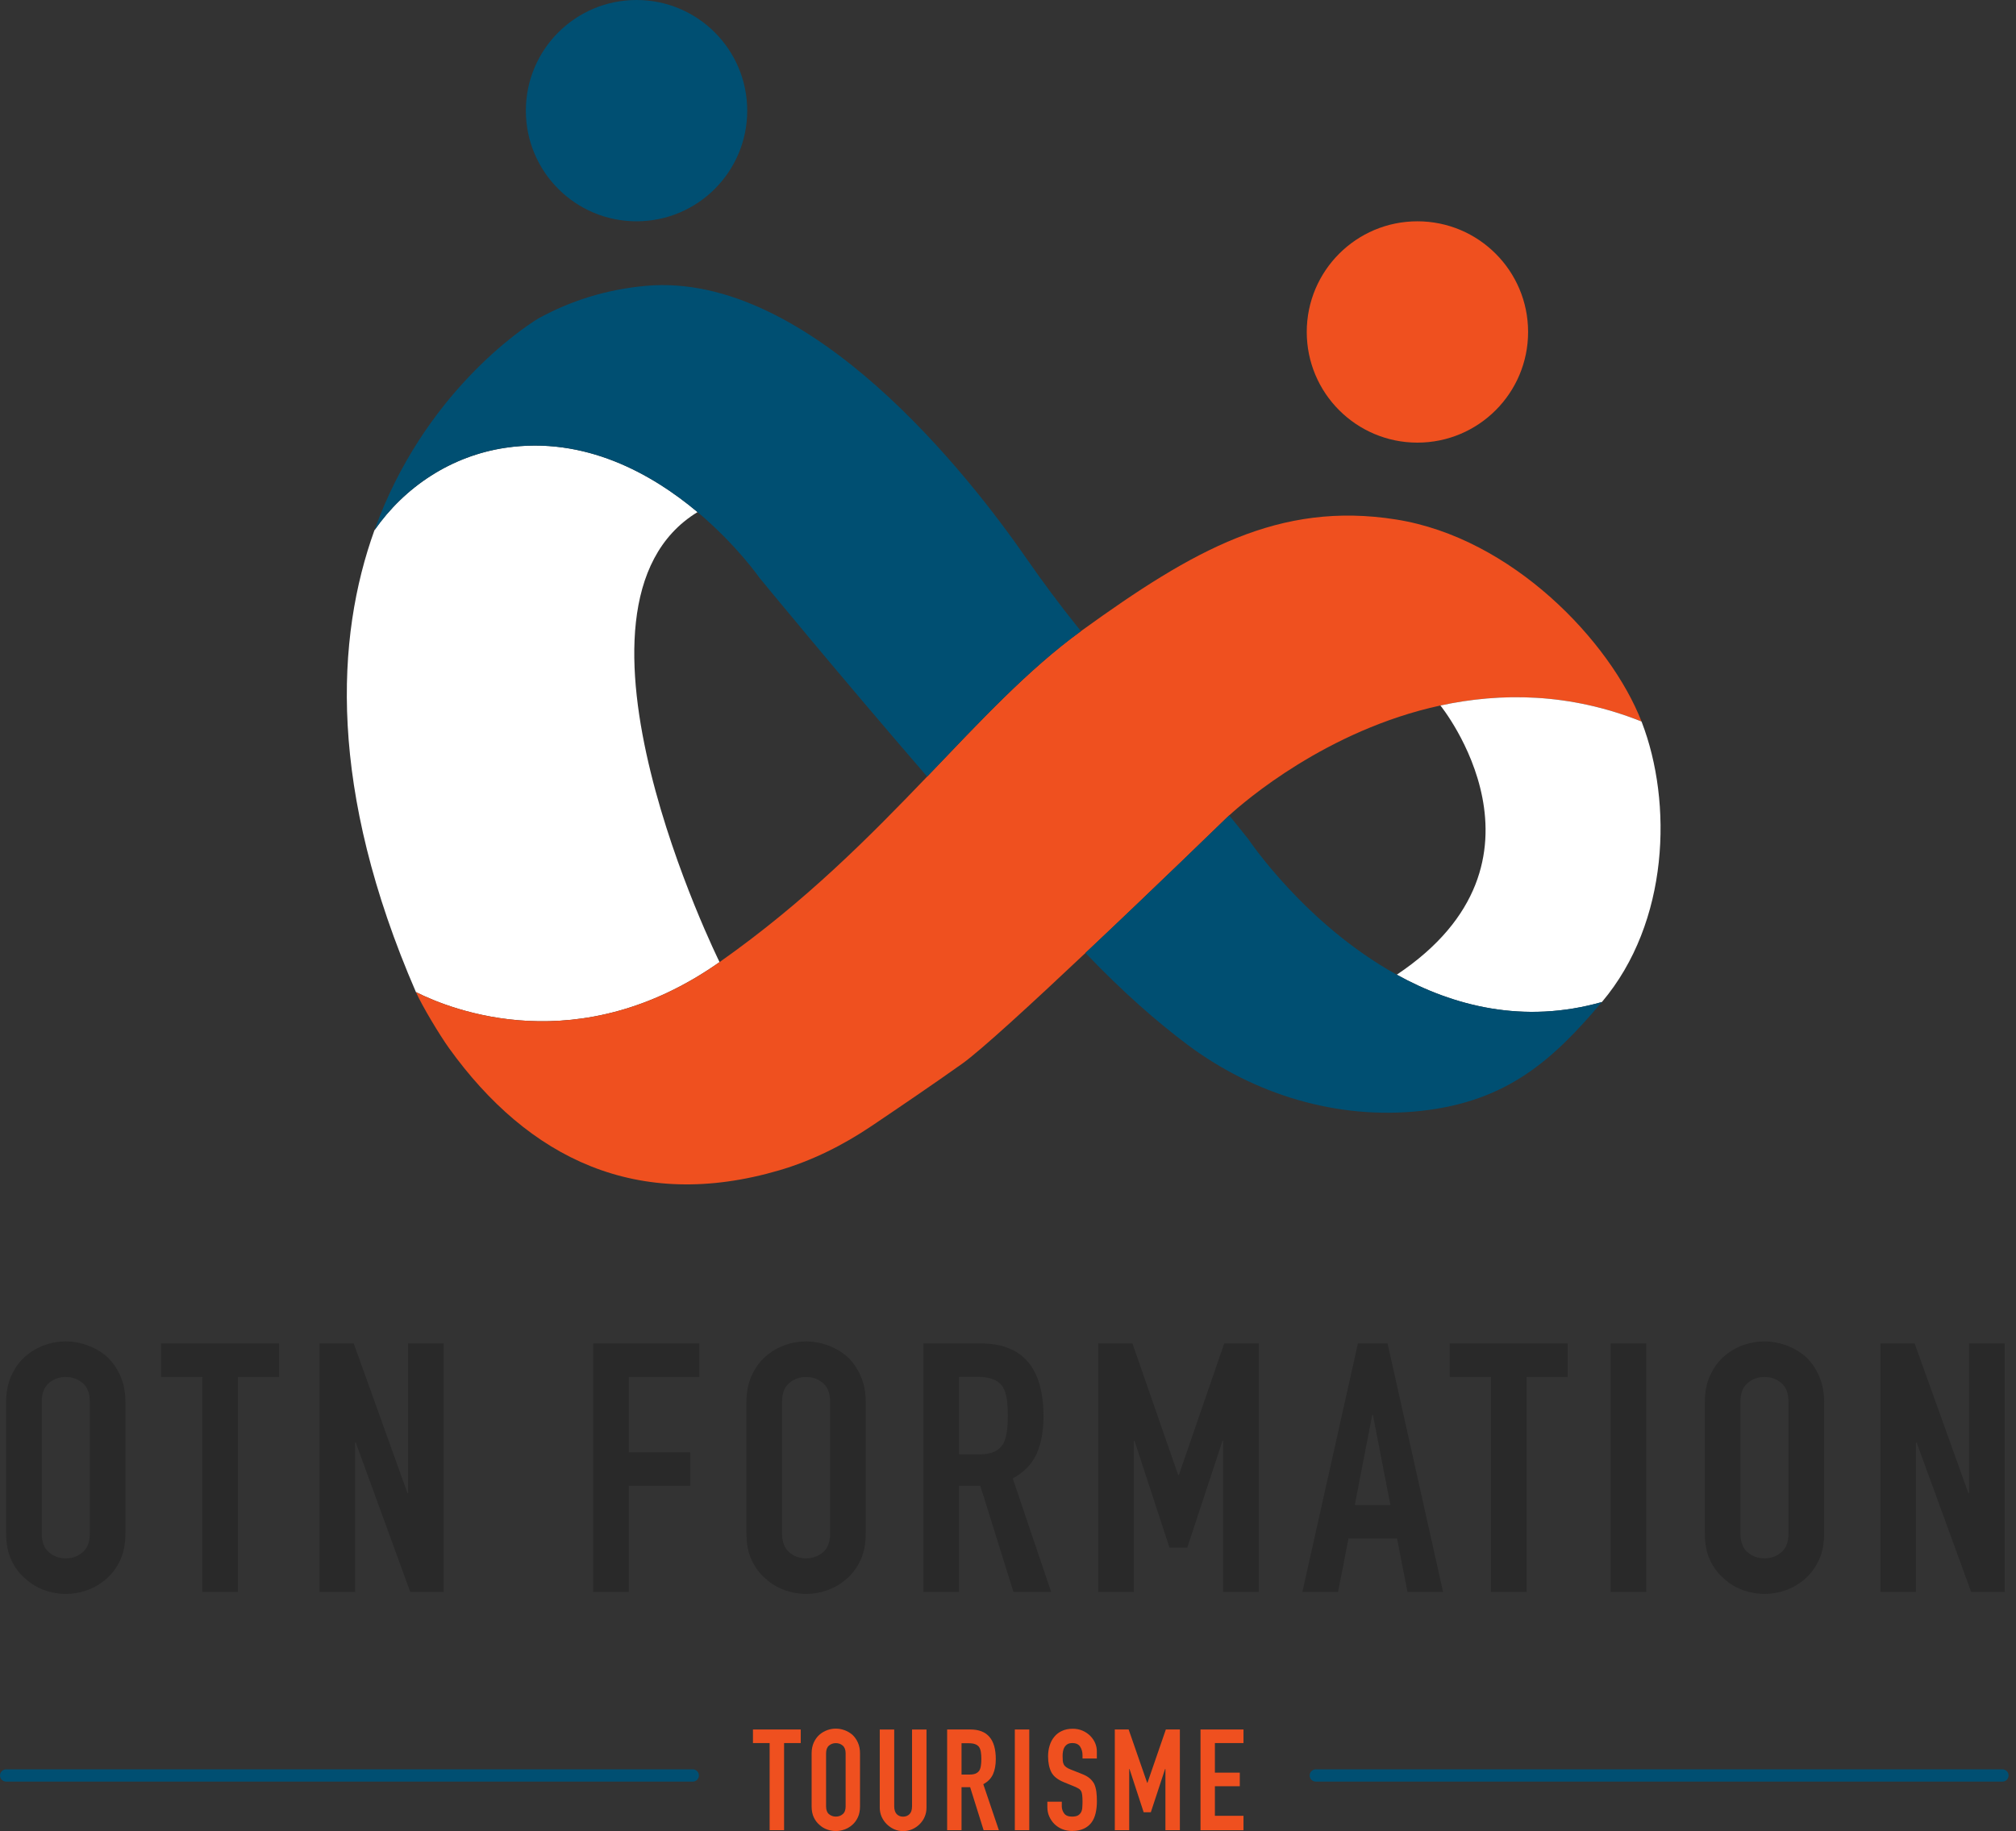
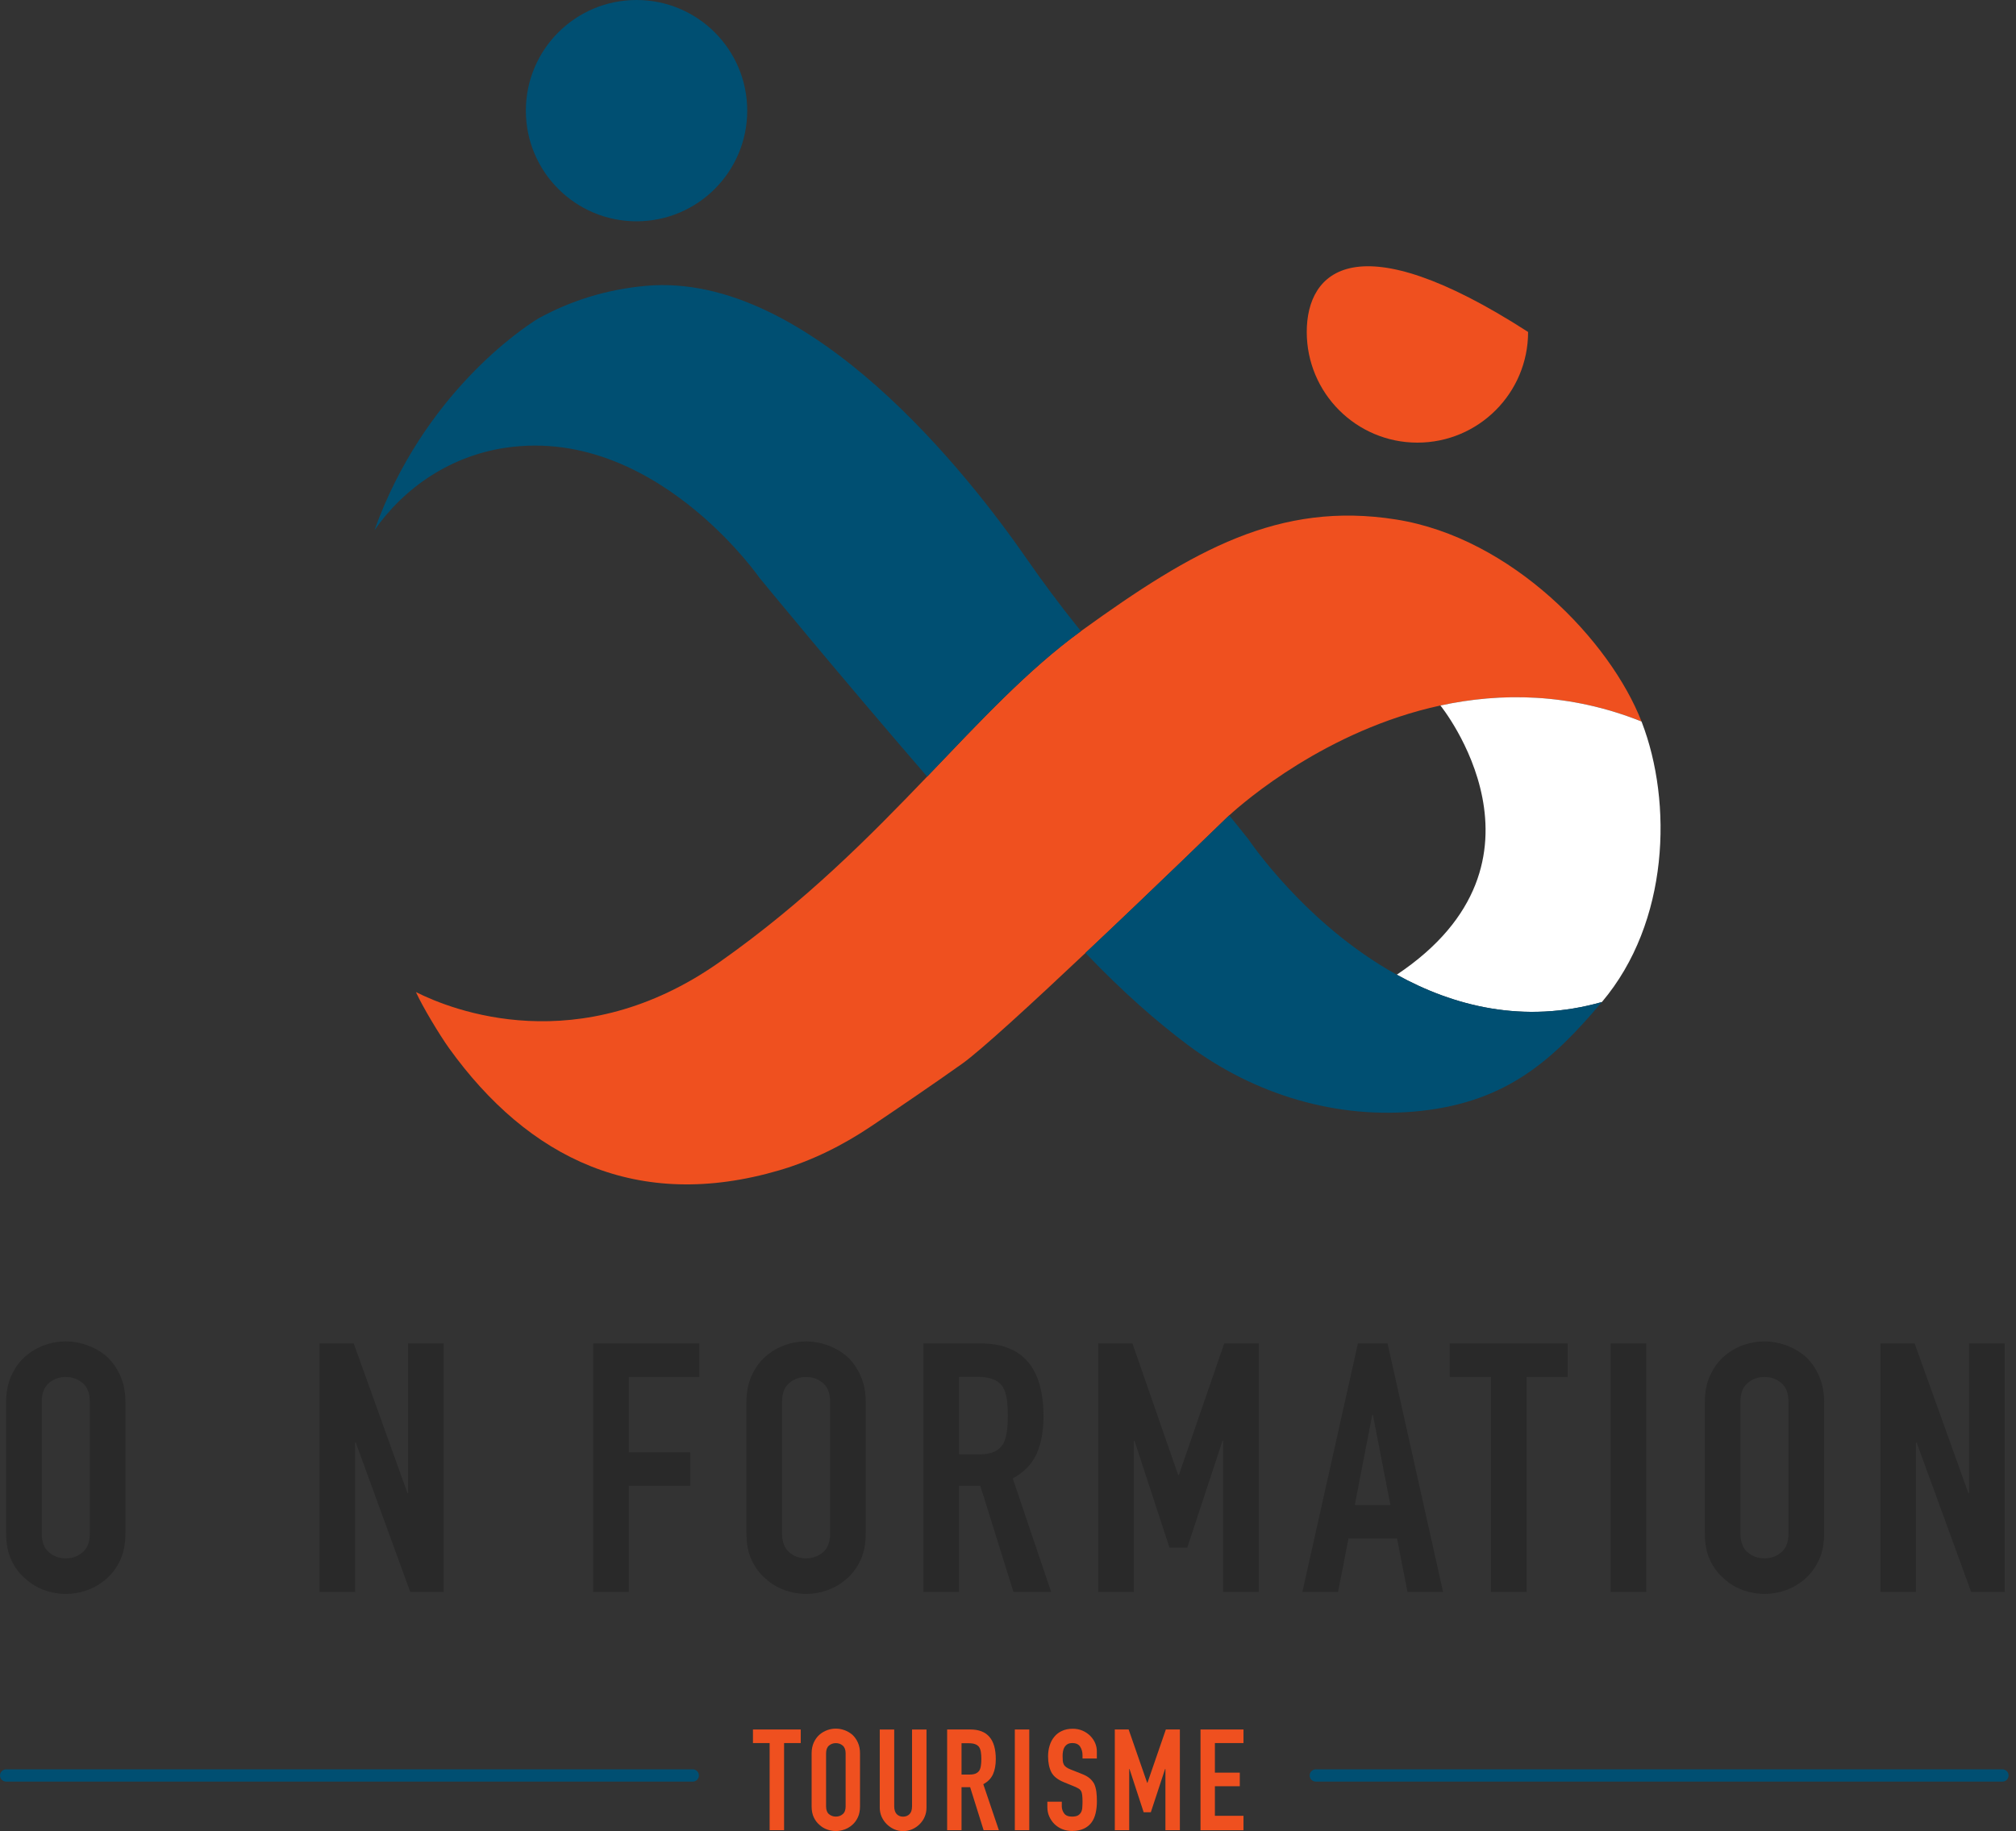
<svg xmlns="http://www.w3.org/2000/svg" width="142" height="129" viewBox="0 0 142 129" fill="none">
  <rect x="0" y="0" width="142" height="129" fill="#333333" stroke="none" />
-   <path d="M50.683 67.779C40.782 74.747 31.813 71.157 29.297 69.892C23.099 55.596 23.649 44.924 26.373 37.358C28.508 34.292 31.787 32.114 35.602 31.546C41.211 30.71 45.945 33.4 49.132 36.076C38.27 42.703 50.683 67.779 50.683 67.779Z" fill="white" />
  <path d="M98.324 36.596C90.096 35.297 84.032 38.761 76.237 44.392C76.202 44.418 76.172 44.439 76.137 44.465C72.404 47.181 69.065 50.784 65.305 54.712C61.256 58.935 56.722 63.53 50.684 67.778C40.784 74.747 31.815 71.157 29.298 69.892C29.749 70.901 30.983 72.945 31.628 73.842C37.228 81.629 44.907 85.379 54.903 82.443C57.215 81.763 59.385 80.676 61.386 79.329C63.175 78.125 65.903 76.271 67.791 74.924C69.099 73.989 72.742 70.641 76.458 67.133C81.369 62.508 86.414 57.601 86.414 57.601C86.414 57.601 86.471 57.545 86.583 57.441C87.631 56.483 93.448 51.434 101.46 49.701C105.696 48.788 110.542 48.796 115.622 50.827C113.435 45.206 106.523 37.891 98.324 36.596Z" fill="#EF501F" />
  <path d="M112.831 70.594C107.3 72.162 102.367 70.867 98.383 68.667C110.358 60.672 101.458 49.702 101.458 49.702C105.693 48.788 110.54 48.796 115.62 50.828C115.628 50.849 115.637 50.867 115.646 50.888C117.811 56.518 117.595 64.964 112.831 70.594Z" fill="white" />
  <path d="M112.831 70.593C109.393 74.66 106.175 77.597 100.085 78.263C94.209 78.904 88.336 77.124 83.606 73.573C81.536 72.018 79.124 69.931 76.456 67.133C81.367 62.508 86.413 57.601 86.413 57.601C86.413 57.601 86.469 57.544 86.582 57.44L87.929 59.117C87.929 59.117 91.909 65.089 98.383 68.666C102.368 70.866 107.301 72.161 112.831 70.593Z" fill="#004F72" />
  <path d="M76.135 44.465C72.402 47.181 69.063 50.784 65.304 54.712C58.976 47.389 53.498 40.711 53.498 40.711C53.498 40.711 51.895 38.398 49.132 36.077C45.944 33.4 41.211 30.71 35.602 31.546C31.787 32.114 28.508 34.292 26.373 37.358C29.842 27.701 36.849 23.097 37.872 22.464C37.906 22.447 37.932 22.43 37.954 22.417C37.984 22.399 38.002 22.391 38.002 22.391C40.141 21.226 42.623 20.399 45.485 20.139C57.096 19.082 68.422 33.751 72.263 39.29C73.433 40.975 74.654 42.625 75.94 44.219L76.135 44.461V44.465Z" fill="#004F72" />
-   <path d="M99.838 31.183C104.144 31.183 107.634 27.692 107.634 23.387C107.634 19.081 104.144 15.591 99.838 15.591C95.533 15.591 92.043 19.081 92.043 23.387C92.043 27.692 95.533 31.183 99.838 31.183Z" fill="#EF501F" />
+   <path d="M99.838 31.183C104.144 31.183 107.634 27.692 107.634 23.387C95.533 15.591 92.043 19.081 92.043 23.387C92.043 27.692 95.533 31.183 99.838 31.183Z" fill="#EF501F" />
  <path d="M44.835 15.591C49.141 15.591 52.631 12.101 52.631 7.796C52.631 3.49 49.141 0 44.835 0C40.53 0 37.04 3.49 37.04 7.796C37.04 12.101 40.53 15.591 44.835 15.591Z" fill="#004F72" />
  <path d="M0.433 98.775C0.433 98.069 0.554 97.45 0.801 96.909C1.048 96.367 1.372 95.917 1.784 95.558C2.178 95.215 2.624 94.951 3.122 94.769C3.62 94.587 4.127 94.501 4.634 94.501C5.14 94.501 5.647 94.592 6.145 94.769C6.643 94.951 7.098 95.211 7.509 95.558C7.903 95.917 8.224 96.367 8.466 96.909C8.713 97.45 8.835 98.074 8.835 98.775V108.018C8.835 108.754 8.713 109.386 8.466 109.91C8.22 110.434 7.903 110.867 7.509 111.214C7.098 111.573 6.643 111.846 6.145 112.024C5.643 112.205 5.14 112.292 4.634 112.292C4.127 112.292 3.62 112.201 3.122 112.024C2.624 111.846 2.174 111.573 1.784 111.214C1.372 110.872 1.048 110.434 0.801 109.91C0.554 109.386 0.433 108.754 0.433 108.018V98.775ZM2.94 108.018C2.94 108.624 3.109 109.07 3.443 109.356C3.78 109.642 4.175 109.785 4.634 109.785C5.093 109.785 5.491 109.642 5.825 109.356C6.162 109.07 6.327 108.624 6.327 108.018V98.775C6.327 98.169 6.158 97.723 5.825 97.437C5.487 97.151 5.093 97.008 4.634 97.008C4.175 97.008 3.776 97.151 3.443 97.437C3.105 97.723 2.94 98.169 2.94 98.775V108.018Z" fill="#292929" />
-   <path d="M14.249 112.149V97.004H11.347V94.644H19.658V97.004H16.756V112.149H14.249Z" fill="#292929" />
  <path d="M22.507 112.149V94.644H24.915L28.701 105.19H28.748V94.644H31.256V112.149H28.895L25.058 101.625H25.011V112.149H22.503H22.507Z" fill="#292929" />
  <path d="M41.783 112.149V94.644H49.258V97.004H44.29V102.314H48.617V104.674H44.29V112.149H41.783Z" fill="#292929" />
  <path d="M52.577 98.775C52.577 98.069 52.698 97.45 52.945 96.909C53.192 96.367 53.517 95.917 53.928 95.558C54.322 95.215 54.769 94.951 55.267 94.769C55.765 94.587 56.271 94.501 56.778 94.501C57.285 94.501 57.792 94.592 58.29 94.769C58.788 94.951 59.242 95.211 59.654 95.558C60.048 95.917 60.368 96.367 60.611 96.909C60.853 97.45 60.979 98.074 60.979 98.775V108.018C60.979 108.754 60.858 109.386 60.611 109.91C60.364 110.434 60.044 110.867 59.654 111.214C59.242 111.573 58.788 111.846 58.29 112.024C57.787 112.205 57.285 112.292 56.778 112.292C56.271 112.292 55.765 112.201 55.267 112.024C54.769 111.846 54.318 111.573 53.928 111.214C53.517 110.872 53.192 110.434 52.945 109.91C52.698 109.386 52.577 108.754 52.577 108.018V98.775ZM55.085 108.018C55.085 108.624 55.254 109.07 55.587 109.356C55.925 109.642 56.319 109.785 56.778 109.785C57.237 109.785 57.636 109.642 57.969 109.356C58.307 109.07 58.471 108.624 58.471 108.018V98.775C58.471 98.169 58.303 97.723 57.969 97.437C57.631 97.151 57.237 97.008 56.778 97.008C56.319 97.008 55.921 97.151 55.587 97.437C55.249 97.723 55.085 98.169 55.085 98.775V108.018Z" fill="#292929" />
  <path d="M65.041 112.149V94.644H69.074C72.023 94.644 73.5 96.359 73.5 99.78C73.5 100.811 73.34 101.69 73.019 102.409C72.699 103.132 72.14 103.713 71.334 104.154L74.037 112.145H71.382L69.048 104.67H67.549V112.145H65.041V112.149ZM67.549 97.004V102.461H68.974C69.416 102.461 69.766 102.4 70.031 102.275C70.291 102.154 70.498 101.976 70.646 101.746C70.776 101.517 70.867 101.235 70.914 100.898C70.962 100.564 70.988 100.174 70.988 99.728C70.988 99.282 70.962 98.897 70.914 98.559C70.867 98.225 70.767 97.931 70.62 97.684C70.308 97.225 69.719 96.996 68.848 96.996H67.545L67.549 97.004Z" fill="#292929" />
  <path d="M77.357 112.149V94.644H79.765L82.987 103.912H83.035L86.231 94.644H88.665V112.149H86.157V101.504H86.11L83.628 109.027H82.372L79.912 101.504H79.865V112.149H77.357Z" fill="#292929" />
  <path d="M91.736 112.149L95.647 94.644H97.735L101.645 112.149H99.138L98.402 108.386H94.984L94.248 112.149H91.741H91.736ZM97.934 106.025L96.704 99.681H96.656L95.426 106.025H97.934Z" fill="#292929" />
  <path d="M105.015 112.149V97.004H102.113V94.644H110.424V97.004H107.523V112.149H105.015Z" fill="#292929" />
  <path d="M113.447 112.149V94.644H115.954V112.149H113.447Z" fill="#292929" />
  <path d="M120.082 98.775C120.082 98.069 120.203 97.45 120.45 96.909C120.697 96.367 121.022 95.917 121.433 95.558C121.827 95.215 122.273 94.951 122.772 94.769C123.27 94.587 123.776 94.501 124.283 94.501C124.79 94.501 125.296 94.592 125.795 94.769C126.293 94.951 126.747 95.211 127.159 95.558C127.553 95.917 127.873 96.367 128.116 96.909C128.358 97.45 128.484 98.074 128.484 98.775V108.018C128.484 108.754 128.363 109.386 128.116 109.91C127.869 110.434 127.549 110.867 127.159 111.214C126.747 111.573 126.293 111.846 125.795 112.024C125.292 112.205 124.79 112.292 124.283 112.292C123.776 112.292 123.27 112.201 122.772 112.024C122.273 111.846 121.823 111.573 121.433 111.214C121.022 110.872 120.697 110.434 120.45 109.91C120.203 109.386 120.082 108.754 120.082 108.018V98.775ZM122.59 108.018C122.59 108.624 122.759 109.07 123.092 109.356C123.43 109.642 123.824 109.785 124.283 109.785C124.742 109.785 125.141 109.642 125.474 109.356C125.812 109.07 125.976 108.624 125.976 108.018V98.775C125.976 98.169 125.807 97.723 125.474 97.437C125.136 97.151 124.742 97.008 124.283 97.008C123.824 97.008 123.425 97.151 123.092 97.437C122.754 97.723 122.59 98.169 122.59 98.775V108.018Z" fill="#292929" />
  <path d="M132.452 112.149V94.644H134.86L138.645 105.19H138.692V94.644H141.2V112.149H138.84L135.002 101.625H134.955V112.149H132.447H132.452Z" fill="#292929" />
  <path d="M54.21 128.935V122.798H53.036V121.841H56.401V122.798H55.228V128.935H54.21Z" fill="#EF501F" />
  <path d="M57.168 123.517C57.168 123.232 57.22 122.98 57.32 122.76C57.419 122.539 57.553 122.357 57.718 122.21C57.878 122.071 58.06 121.963 58.259 121.889C58.463 121.815 58.666 121.781 58.87 121.781C59.074 121.781 59.282 121.815 59.481 121.889C59.684 121.963 59.866 122.067 60.035 122.21C60.195 122.357 60.325 122.539 60.425 122.76C60.524 122.98 60.576 123.232 60.576 123.517V127.264C60.576 127.563 60.524 127.818 60.425 128.03C60.325 128.242 60.195 128.42 60.035 128.559C59.87 128.706 59.684 128.814 59.481 128.888C59.277 128.961 59.074 128.996 58.87 128.996C58.666 128.996 58.459 128.961 58.259 128.888C58.056 128.814 57.874 128.706 57.718 128.559C57.553 128.42 57.419 128.242 57.32 128.03C57.22 127.818 57.168 127.563 57.168 127.264V123.517ZM58.186 127.264C58.186 127.511 58.255 127.692 58.389 127.805C58.523 127.918 58.688 127.978 58.874 127.978C59.061 127.978 59.221 127.922 59.359 127.805C59.498 127.688 59.563 127.506 59.563 127.264V123.517C59.563 123.271 59.494 123.093 59.359 122.976C59.225 122.859 59.061 122.803 58.874 122.803C58.688 122.803 58.528 122.859 58.389 122.976C58.255 123.093 58.186 123.275 58.186 123.517V127.264Z" fill="#EF501F" />
  <path d="M65.259 121.845V127.345C65.259 127.579 65.216 127.792 65.133 127.986C65.051 128.181 64.934 128.355 64.778 128.51C64.622 128.666 64.449 128.783 64.25 128.87C64.05 128.957 63.838 129 63.613 129C63.388 129 63.176 128.957 62.981 128.87C62.786 128.783 62.613 128.662 62.457 128.51C62.305 128.359 62.184 128.181 62.097 127.986C62.011 127.792 61.967 127.575 61.967 127.345V121.845H62.985V127.246C62.985 127.497 63.046 127.683 63.163 127.805C63.284 127.926 63.431 127.982 63.613 127.982C63.795 127.982 63.942 127.921 64.063 127.805C64.185 127.683 64.241 127.497 64.241 127.246V121.845H65.259Z" fill="#EF501F" />
  <path d="M66.714 128.935V121.841H68.347C69.542 121.841 70.14 122.534 70.14 123.924C70.14 124.345 70.075 124.7 69.945 124.99C69.815 125.28 69.59 125.518 69.26 125.696L70.356 128.935H69.282L68.334 125.908H67.727V128.935H66.71H66.714ZM67.727 122.803V125.016H68.303C68.481 125.016 68.624 124.99 68.732 124.942C68.84 124.89 68.923 124.821 68.983 124.73C69.035 124.639 69.074 124.522 69.091 124.388C69.113 124.254 69.122 124.093 69.122 123.916C69.122 123.738 69.113 123.578 69.091 123.444C69.074 123.309 69.031 123.188 68.97 123.089C68.845 122.902 68.606 122.811 68.251 122.811H67.723L67.727 122.803Z" fill="#EF501F" />
  <path d="M71.481 128.935V121.841H72.498V128.935H71.481Z" fill="#EF501F" />
  <path d="M77.266 123.885H76.249V123.656C76.249 123.422 76.192 123.223 76.084 123.054C75.976 122.885 75.79 122.798 75.53 122.798C75.391 122.798 75.279 122.824 75.192 122.876C75.105 122.928 75.036 122.998 74.984 123.076C74.932 123.162 74.893 123.262 74.876 123.37C74.854 123.478 74.846 123.595 74.846 123.712C74.846 123.851 74.85 123.968 74.859 124.059C74.867 124.15 74.893 124.236 74.932 124.31C74.971 124.384 75.032 124.444 75.105 124.5C75.179 124.557 75.287 124.609 75.417 124.661L76.192 124.968C76.418 125.055 76.6 125.154 76.743 125.271C76.881 125.388 76.989 125.523 77.072 125.674C77.145 125.834 77.193 126.016 77.223 126.215C77.249 126.419 77.262 126.649 77.262 126.908C77.262 127.207 77.232 127.484 77.171 127.74C77.111 127.996 77.015 128.212 76.881 128.394C76.743 128.58 76.561 128.727 76.335 128.831C76.11 128.935 75.833 128.992 75.508 128.992C75.261 128.992 75.032 128.948 74.82 128.862C74.607 128.775 74.425 128.654 74.269 128.502C74.118 128.351 73.997 128.173 73.906 127.97C73.815 127.766 73.772 127.545 73.772 127.307V126.93H74.789V127.251C74.789 127.437 74.846 127.606 74.954 127.753C75.062 127.905 75.248 127.978 75.508 127.978C75.681 127.978 75.816 127.952 75.911 127.905C76.006 127.853 76.08 127.783 76.136 127.692C76.188 127.601 76.223 127.489 76.231 127.359C76.24 127.229 76.249 127.086 76.249 126.926C76.249 126.74 76.24 126.588 76.227 126.467C76.214 126.345 76.188 126.25 76.149 126.177C76.102 126.103 76.041 126.042 75.963 125.999C75.885 125.951 75.785 125.904 75.66 125.852L74.932 125.553C74.495 125.375 74.2 125.137 74.049 124.843C73.901 124.548 73.823 124.176 73.823 123.734C73.823 123.47 73.858 123.214 73.932 122.976C74.005 122.738 74.114 122.53 74.261 122.357C74.4 122.183 74.577 122.045 74.794 121.945C75.01 121.841 75.266 121.789 75.564 121.789C75.816 121.789 76.049 121.837 76.257 121.928C76.465 122.019 76.647 122.144 76.799 122.296C77.106 122.617 77.258 122.98 77.258 123.392V123.89L77.266 123.885Z" fill="#EF501F" />
  <path d="M78.523 128.935V121.841H79.498L80.801 125.596H80.823L82.118 121.841H83.106V128.935H82.088V124.622H82.066L81.061 127.671H80.555L79.558 124.622H79.537V128.935H78.519H78.523Z" fill="#EF501F" />
  <path d="M84.56 128.935V121.841H87.587V122.798H85.573V124.882H87.327V125.839H85.573V127.922H87.587V128.94H84.56V128.935Z" fill="#EF501F" />
  <path d="M48.796 125.514H0.433C0.195 125.514 0 125.319 0 125.081C0 124.843 0.195 124.648 0.433 124.648H48.796C49.035 124.648 49.229 124.843 49.229 125.081C49.229 125.319 49.035 125.514 48.796 125.514Z" fill="#004F72" />
  <path d="M141.044 125.514H92.681C92.442 125.514 92.248 125.319 92.248 125.081C92.248 124.843 92.442 124.648 92.681 124.648H141.044C141.282 124.648 141.477 124.843 141.477 125.081C141.477 125.319 141.282 125.514 141.044 125.514Z" fill="#004F72" />
</svg>